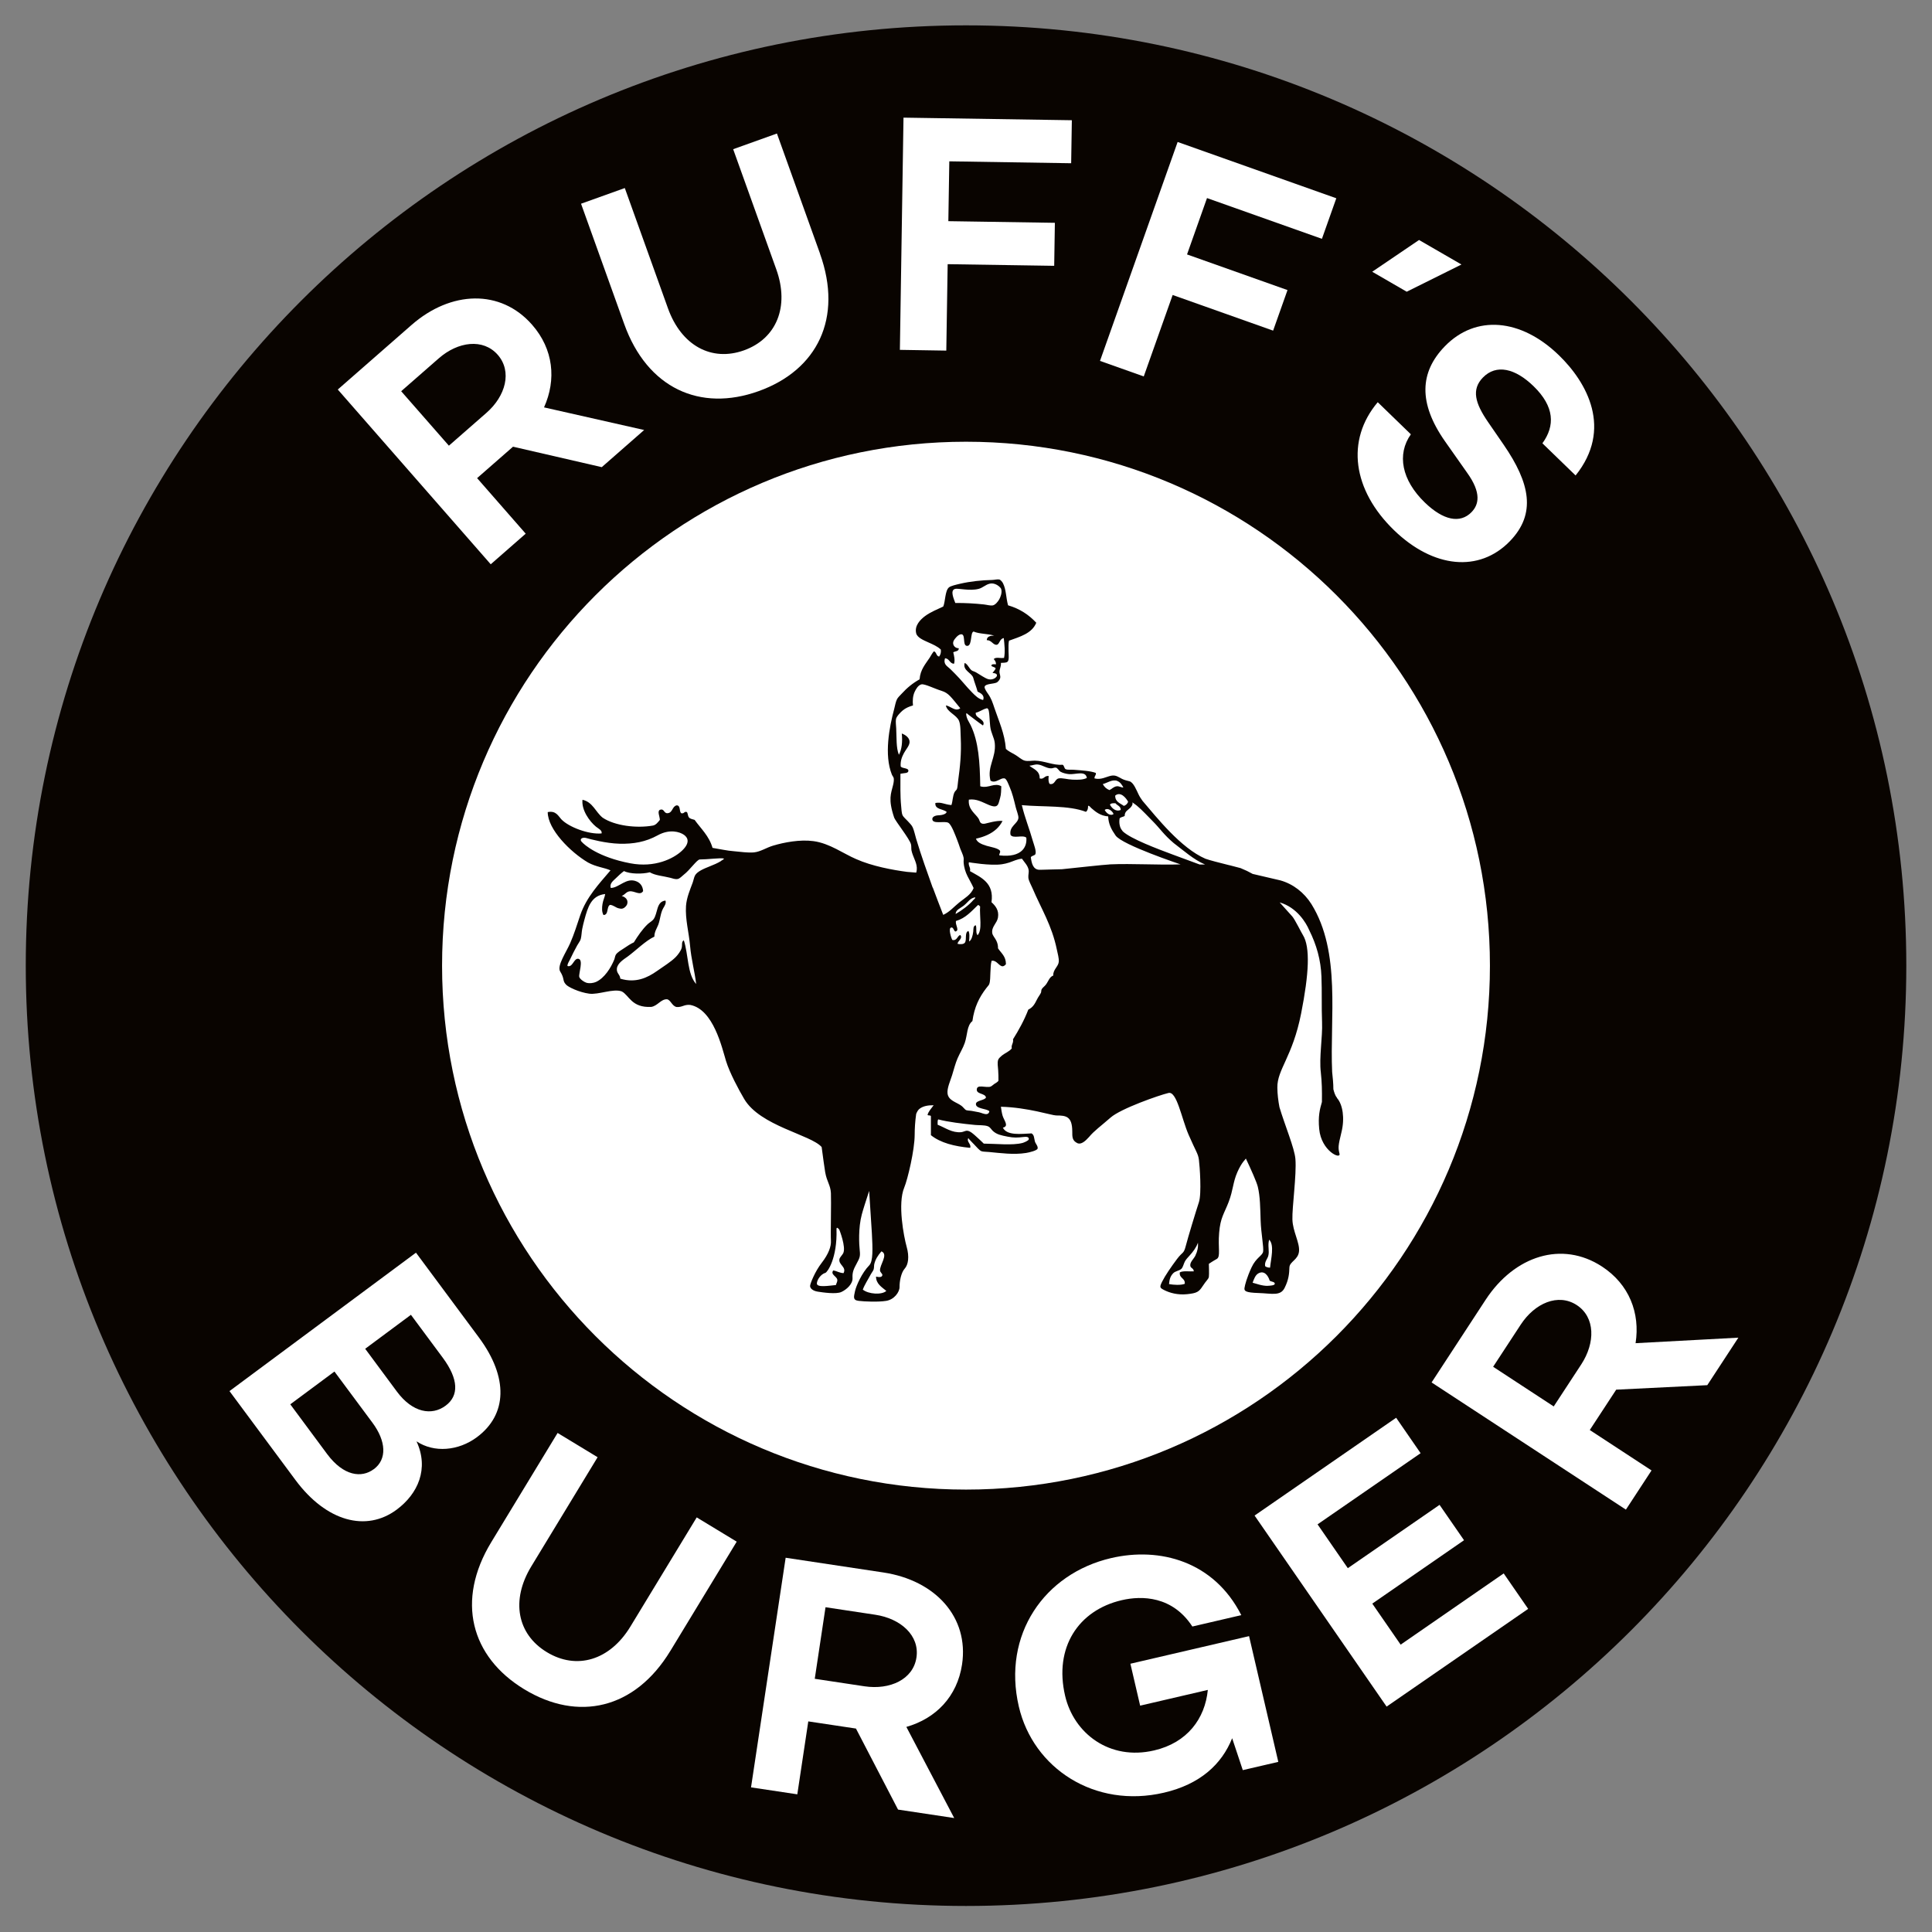
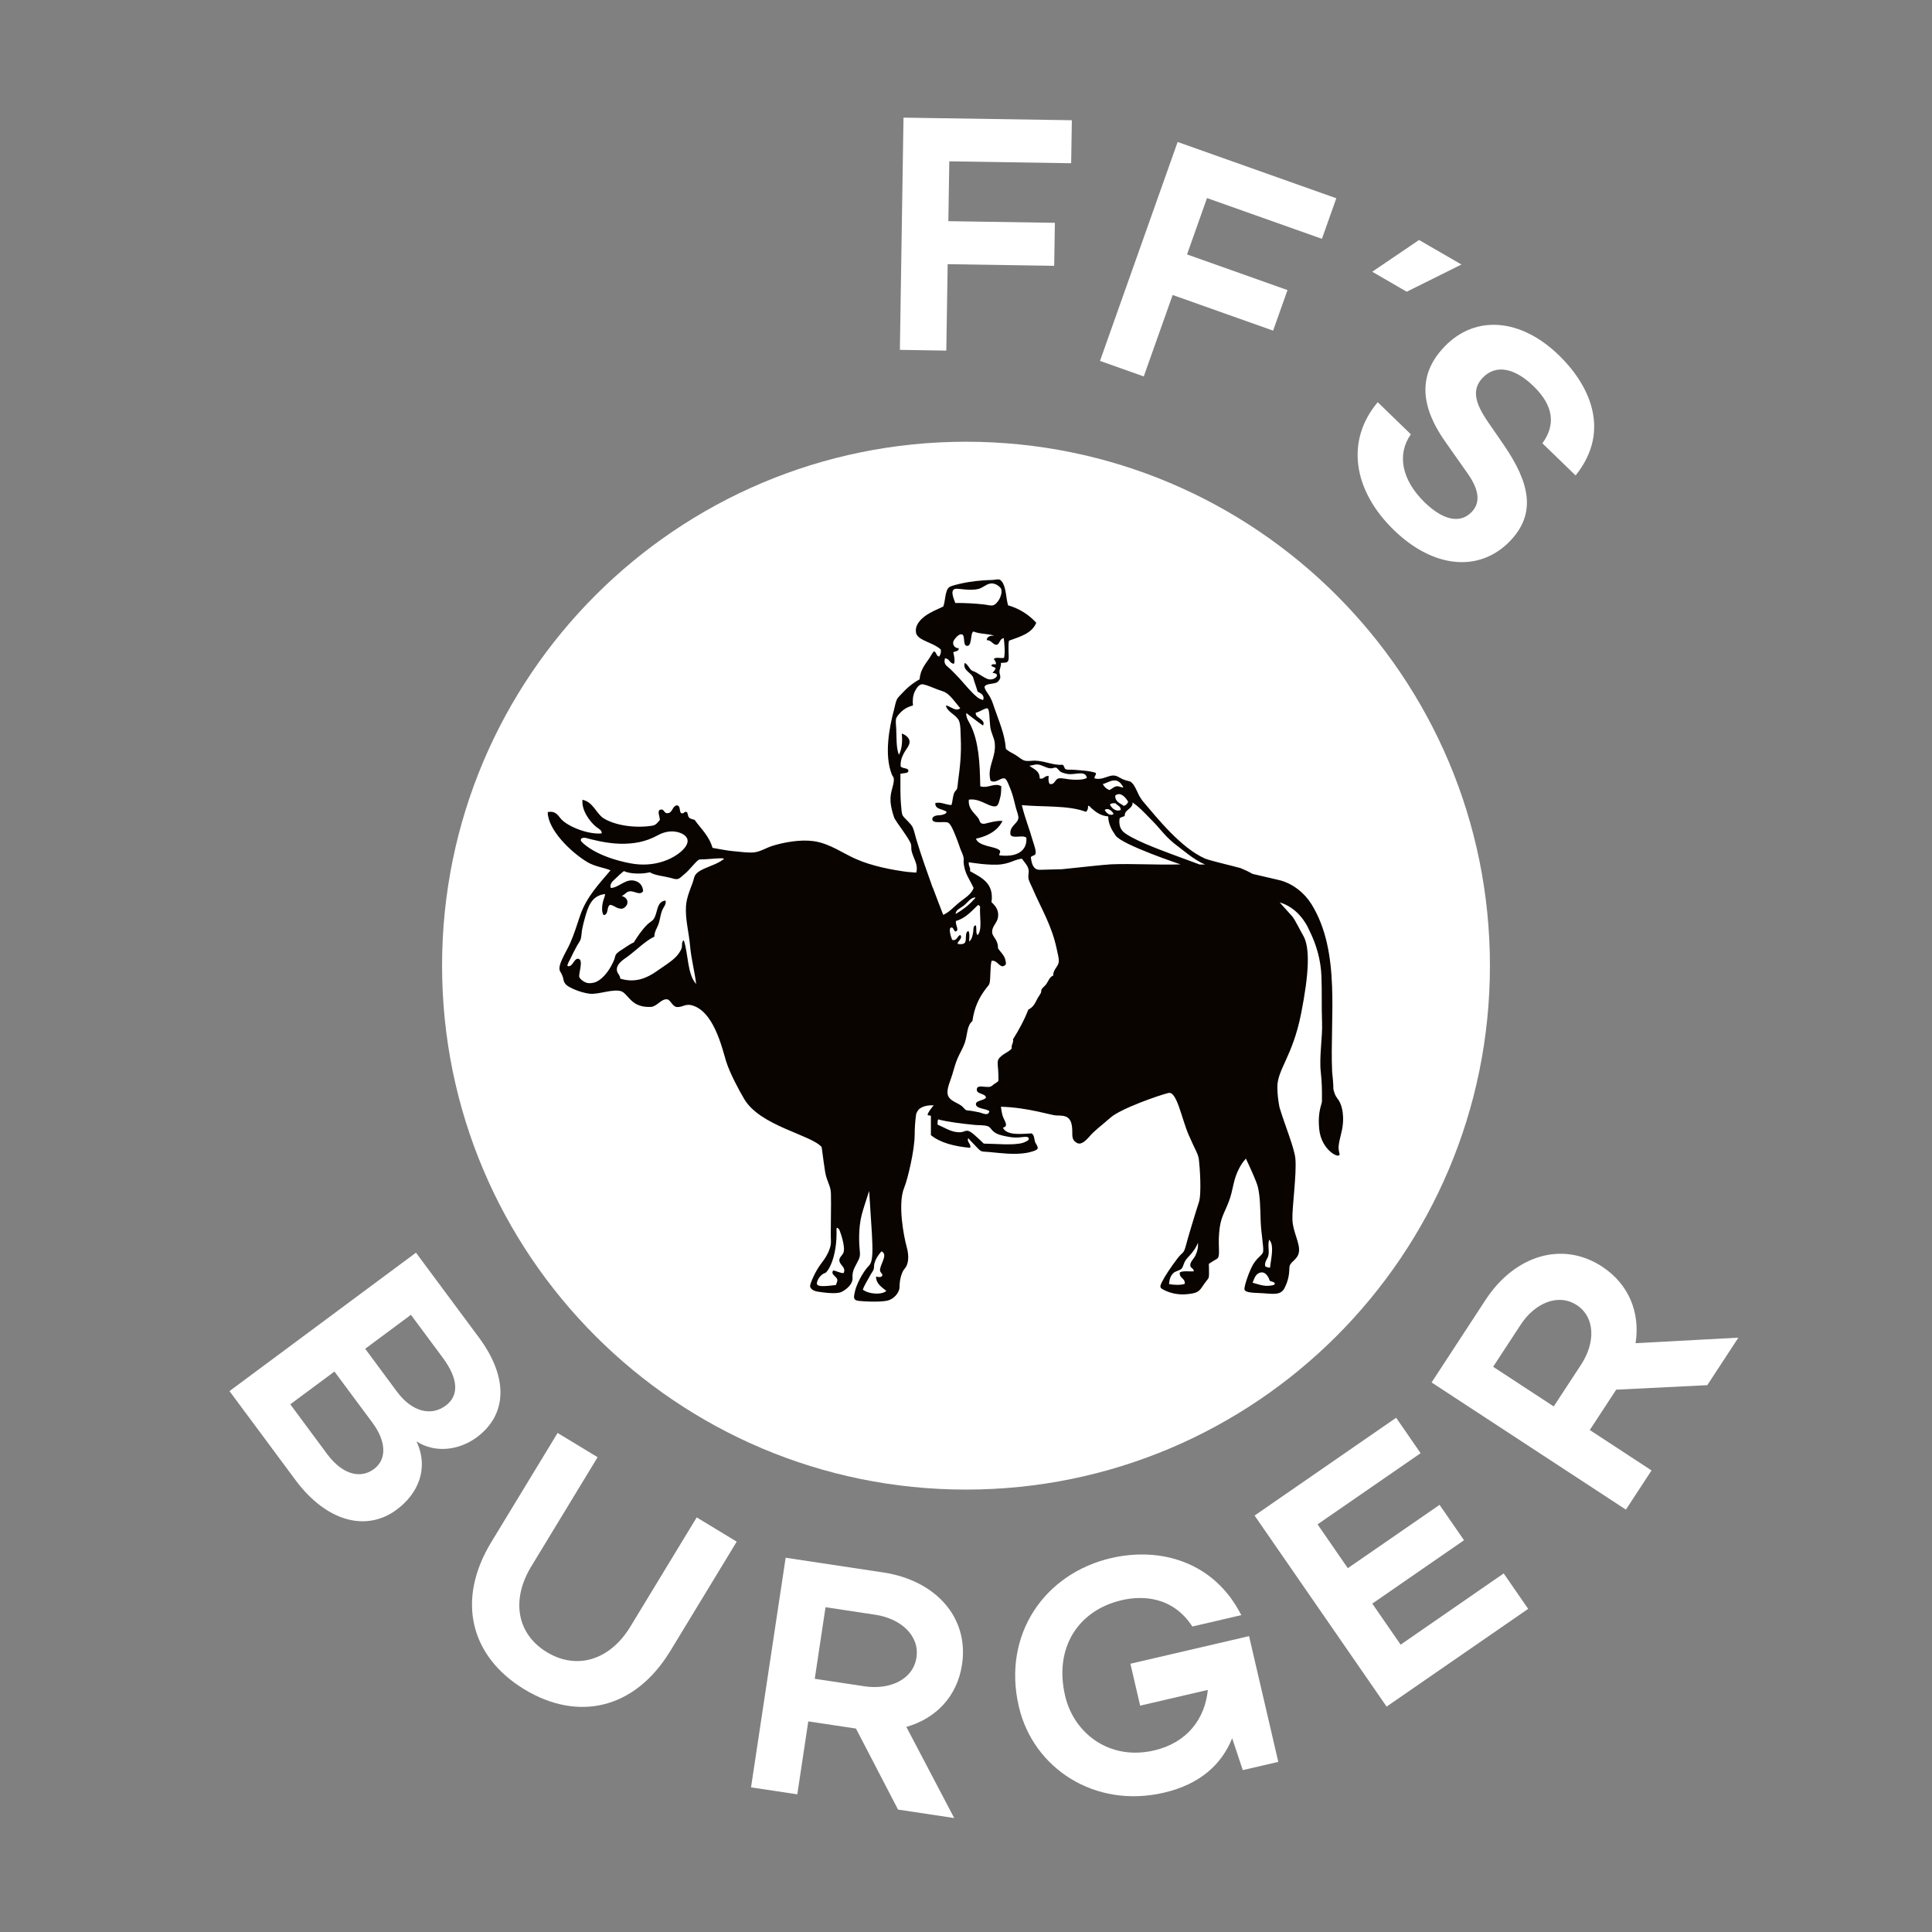
<svg xmlns="http://www.w3.org/2000/svg" id="Ebene_1" data-name="Ebene 1" viewBox="0 0 283.46 283.46">
  <rect x="0" y="0" width="283.46" height="283.46" fill="#808080" stroke="none" />
  <defs>
    <style>
      .cls-1 {
        fill: #090400;
      }

      .cls-2 {
        fill: #fff;
      }
    </style>
  </defs>
  <g>
-     <path class="cls-1" d="M141.73,3.72c76.19,0,137.96,61.76,137.96,137.96s-61.76,137.96-137.96,137.96S3.78,217.87,3.78,141.68,65.54,3.72,141.73,3.72" />
    <path class="cls-2" d="M141.73,64.81c42.46,0,76.87,34.42,76.87,76.87s-34.42,76.87-76.87,76.87-76.87-34.42-76.87-76.87,34.42-76.87,76.87-76.87" />
    <path class="cls-2" d="M58.19,221.5c-4.47,3.31-10.31,1.74-14.83-4.34l-9.69-13.06,27.36-20.31,9.24,12.45c4.36,5.88,4.15,11.32-.31,14.63-2.7,2-6.26,2.32-8.85.6,1.86,4.02.22,7.7-2.92,10.03M54.84,215.56c1.97-1.46,1.82-4.11-.2-6.83l-5.57-7.5-6.48,4.81,5.41,7.3c2.41,3.24,5.06,3.54,6.83,2.22M60.3,192.9l-6.72,4.99,4.66,6.29c2.29,3.08,5.09,3.58,7.14,2.06,1.97-1.46,1.92-3.88-.42-7.04l-4.66-6.28Z" />
    <path class="cls-2" d="M98.35,242.22c-5.2,8.56-13.54,10.42-21.43,5.63-7.85-4.77-10.05-13.02-4.84-21.59l9.73-16.02,5.87,3.56-9.73,16.02c-3.02,4.97-2.08,9.94,2.28,12.58,4.36,2.65,9.24,1.22,12.26-3.75l9.73-16.02,5.87,3.56-9.73,16.02Z" />
    <path class="cls-2" d="M125.58,253.61l-6.99-1.05-1.61,10.7-6.79-1.02,5.08-33.69,14.33,2.16c7.64,1.15,12.59,6.56,11.55,13.5-.71,4.71-3.85,7.93-8.17,9.16l7.02,13.37-8.24-1.24-6.17-11.88ZM119.54,246.31l7.29,1.1c3.74.56,7.15-1,7.63-4.22.49-3.22-2.3-5.72-6.05-6.28l-7.29-1.1-1.58,10.5Z" />
    <path class="cls-2" d="M183.26,240.05l4.29,18.45-5.21,1.21-1.56-4.68c-1.54,3.86-4.75,6.77-10.01,7.99-10.13,2.36-19.18-3.56-21.29-12.64-2.45-10.54,3.75-19.5,13.54-21.78,7.13-1.66,15.08.45,19.1,8.37l-7.18,1.67c-2.91-4.47-7.39-4.56-10.38-3.86-6.34,1.48-9.94,6.94-8.29,14.02,1.28,5.52,6.52,9.55,13.06,8.02,4.87-1.13,7.47-4.67,7.88-8.88l-9.93,2.31-1.43-6.15,17.41-4.05Z" />
    <polygon class="cls-2" points="193.31 223.65 197.75 230.08 211.21 220.79 214.8 225.98 201.34 235.28 205.5 241.3 220.62 230.85 224.21 236.05 203.44 250.39 184.07 222.36 204.84 208.01 208.43 213.21 193.31 223.65" />
    <path class="cls-2" d="M237.12,203.9l-3.87,5.91,9.06,5.93-3.76,5.75-28.51-18.66,7.93-12.13c4.23-6.46,11.21-8.71,17.08-4.87,3.98,2.61,5.61,6.81,4.92,11.24l15.08-.81-4.56,6.97-13.37.66ZM227.96,206.35l4.04-6.17c2.07-3.17,2.07-6.91-.66-8.7-2.73-1.78-6.16-.29-8.23,2.88l-4.04,6.17,8.89,5.82Z" />
    <path class="cls-1" d="M196.14,161.03c-.25-.28-.41-.82-.51-1.22,0-.85-.09-1.69-.18-2.54-.36-7.86,1.34-17.56-3.04-24.62-1.07-1.7-2.68-2.95-4.55-3.48-.68-.17-3.34-.78-4.07-.95-.55-.31-1.08-.57-1.77-.85-.11-.04-.74-.2-1.53-.4-.08-.02-.17-.04-.26-.06-1.24-.31-2.78-.7-3.38-.92-3.6-1.57-7.09-6-9.22-8.49-.23-.32-.44-.64-.58-.94-.29-.59-.74-1.77-1.33-1.93-.36-.09-.72-.17-1.09-.35-.55-.28-.93-.62-1.65-.46-.75.17-1.43.62-2.39.39-.05-.39.28-.46.18-.81-.8-.3-2.06-.37-3.23-.46-.39-.03-.9.03-1.16-.07-.27-.11-.22-.57-.49-.67-1.36.12-2.64-.58-4.07-.6-.49,0-1,.12-1.47,0-.45-.11-.98-.62-1.44-.88-.5-.28-.99-.52-1.33-.84-.17-2.27-1.05-4.11-1.68-6-.28-.83-.45-1.39-.95-2.1-.16-.22-.55-.79-.49-1.02.11-.47,1.31-.39,1.79-.63.17-.09.45-.42.49-.63.08-.37-.1-.63-.1-.91-.01-.44.26-.78.21-1.33.31-.04.78.02.98-.18.25-.23.15-.99.14-1.54-.01-.62-.02-1.18.07-1.54,1.62-.59,3.36-1.06,4-2.63-1.08-1.16-2.41-2.06-4.14-2.56-.32-1.17-.26-2.26-.74-3.23-.08-.16-.34-.52-.56-.56-.3-.05-.68.06-1.02.07-1.56.03-3.23.21-4.74.56-.55.13-1.35.31-1.61.53-.59.48-.52,2.08-.84,2.81-.88.42-1.86.8-2.67,1.4-.68.51-1.58,1.4-1.3,2.53.16.64,1.11,1.02,1.72,1.3.73.33,1.41.61,1.9,1.09.05.47-.07.77-.25,1.02-.45-.06-.37-.66-.77-.77-.27.29-.42.63-.63.95-.59.9-1.37,1.73-1.47,3.16-.99.55-1.84,1.24-2.63,2.11-.25.27-.58.57-.7.84-.19.4-.27.91-.39,1.37-.73,2.72-1.5,6.76-.35,9.65.07.18.26.38.28.56.04.3-.03.72-.11,1.02-.28,1.19-.75,2,.16,4.71.18.55,2.29,3.15,2.48,3.96.07.31.02.61.07.88.05.25.12.46.21.7.26.74.78,1.56.49,2.56-.03-.01-.8-.07-1.35-.11-2.07-.27-5.13-.83-7.48-1.88-1.82-.77-3.87-2.31-6.25-2.63-1.98-.27-4.31.18-5.92.66-.98.29-1.84.89-2.8.99-.88.09-2-.09-2.96-.17-1.01-.07-2.1-.33-3.13-.49-.5-1.75-1.69-2.8-2.63-4.11-.28-.1-.66-.13-.84-.37-.18-.24-.15-.68-.31-.78-.38-.15-.36.3-.82.17-.32-.28-.06-1.15-.66-1.15-.68.15-.57,1.08-1.32,1.15-.61.06-.46-.74-1.15-.49-.41.23,0,.97,0,1.48-.3.36-.56.72-.99.82-2.44.44-5.64.03-7.4-1.15-1.04-.82-1.44-2.29-2.96-2.63-.17,1.51,1.04,3.18,1.98,3.95.34.28.95.54.82.99-1.93.17-4.79-.94-5.86-2.03-.49-.5-.8-1.35-2.04-1.1,0,2.53,3.32,5.87,5.92,7.4,1.21.66,2.4.74,3.29,1.15-1.66,1.96-3.52,3.9-4.44,6.58-.47,1.38-.89,2.77-1.48,4.11-.59,1.34-1.93,3.27-1.48,4.11.7,1.11.32,1.35.84,1.92.28.38,1.98,1.18,3.44,1.37,1.38.18,3.51-.79,4.77-.33,1.08.54,1.42,2.43,4.34,2.27.92-.15,1.39-1.13,2.28-1.12.56.06.74,1.01,1.44,1.14.86.04,1.07-.39,1.98-.31,3.41.64,4.67,6.29,5.26,8.23.54,1.74,1.84,4.17,2.66,5.56,2.33,3.98,9.77,5.24,11.37,7.06.21,1.59.42,3.11.52,3.7.25,1.41.78,1.88.84,3.06.06,1.18-.06,6.12,0,6.97.06.85-.35,1.97-1.35,3.26-1,1.29-1.65,2.97-1.7,3.33-.06.37.35.78,1.12.9.76.12,2.7.4,3.46.05.76-.35,1.69-1.17,1.64-2.05-.05-.88.19-1.35.61-2.13.42-.79.55-1.02.45-1.9-.1-.89-.23-3.32.3-5.29.18-.69.61-2.02,1.08-3.46.17,2.49.34,5.15.4,6.22.12,2.26.19,4.1-.38,4.69-1.09,1.11-1.93,3.02-2.1,3.82-.16.8-.36,1.29.54,1.4.88.11,2.88.19,4.05,0,1.17-.19,1.96-1.29,1.95-2.04-.01-.83.23-2.1.75-2.68.53-.58.71-1.75.29-3.22-.41-1.47-1.35-6.3-.35-8.69.5-1.2,1.53-5.51,1.53-7.77,0-.82.06-1.93.22-3.03.14-.35.31-.63.52-.77.53-.39,1.23-.51,2.04-.5-.36.48-.78.95-.89,1.41.08.16.46,0,.49.21v2.77c1.4,1.13,3.44,1.64,5.76,1.86.19-.52-.47-.84-.32-1.33.05-.18.17.06.21.11.21.21.54.58.74.77.33.33.71.83,1.05.95.24.08.7.07,1.09.11,1.72.16,3.61.43,5.44.14.49-.08,1.59-.35,1.68-.63.11-.34-.3-.73-.39-1.05-.14-.54-.09-.94-.49-1.19-1.52.07-3.62.36-4.21-.84.94-.22.18-1.03-.04-1.75-.12-.4-.19-.9-.25-1.32,3.96.1,7.46,1.28,8.12,1.28,1.43,0,2.33.12,2.35,2.3,0,.86-.03,1.41.81,1.79.51.17,1.08-.29,1.65-.93.75-.91,1.7-1.57,3.16-2.85,1.51-1.33,7.18-3.3,8.46-3.6,1.25-.4,1.95,3.73,2.99,6.12,1.09,2.51,1.39,2.75,1.51,3.66.12.91.42,4.97,0,6.24-.42,1.27-1.6,5.14-1.92,6.39-.32,1.25-.44.81-1.29,1.94-.85,1.13-1.76,2.46-2.18,3.31-.42.85-.36.92.36,1.28.73.36,1.89.72,3.31.57,1.42-.15,1.72-.33,2.27-1.18.55-.85.84-1,.91-1.35.06-.35,0-1.92,0-1.92,0,0,.55-.38,1.15-.71.61-.33.17-1.61.36-3.84.18-2.24.73-2.79,1.4-4.54.67-1.76.61-2.85,1.27-4.36.67-1.51,1.2-1.86,1.25-2,.76,1.6,1.57,3.41,1.75,4.13.35,1.41.36,3.18.42,5,.06,1.82.48,3.94.36,4.54-.12.61-1.03.86-1.7,2.31-.67,1.45-.97,2.57-1.03,3.01-.06.44.12.68,2.06.74,1.94.06,3.2.49,3.82-.74.62-1.23.68-2.12.71-3.01.03-.88,1.29-1.1,1.41-2.37.12-1.27-.92-2.91-.97-4.67-.06-1.76.63-6.57.44-8.88-.13-1.58-1.52-4.87-2.34-7.59-.18-.94-.3-1.92-.31-2.87-.04-2.68,2.23-4.5,3.49-10.89,1.14-5.77,1.37-9.74.25-11.52-.21-.32-1.16-2.26-1.54-2.7-.34-.39-1.56-1.73-1.86-2.07,2.55.74,3.89,3.01,4.34,4.08,1.07,2.14,1.7,4.38,1.79,6.79.09,2.23,0,4.46.09,6.7.09,2.23-.45,5.15-.18,7.38.16,1.54.18,2.54.16,4.33-.31,1.07-.58,2.1-.4,3.96.3,3.24,3.2,4.54,2.98,3.63-.22-.91-.2-1.15.29-3.17.5-2.02.19-4.04-.65-4.99M85.33,123.5c-.37-.42.15-.71.71-.54.56.16,2.85.78,4.87.83,2.02.05,3.82-.26,5.58-1.23,1.75-.97,3.24-.52,3.87-.07.63.45.88,1.23-.34,2.36-1.22,1.13-3.95,2.5-7.55,1.81-4.72-.9-6.77-2.73-7.13-3.16M105.8,126.32c-.5.32-1.1.56-1.74.82-.75.3-1.77.71-2.09,1.31-.16.3-.22.73-.36,1.1-.37,1-.87,2.14-.96,3.37-.13,1.96.43,3.88.6,5.88.17,1.96.69,3.81.89,5.57-1.31-1.43-1.13-4.35-1.81-6.41-.39.23-.19.67-.32,1.13-.11.42-.55,1-.85,1.31-.73.74-1.78,1.36-2.76,2.06-1.43,1.01-3.14,1.81-5.39,1.13-.03-.62-.58-.78-.5-1.49.09-.78.98-1.33,1.6-1.77,1.2-.88,2.61-2.31,3.9-2.91,0-.71.35-1.18.57-1.74.3-.79.32-1.73.74-2.45.2-.34.45-.7.32-1.1-1.39.14-1.1,1.89-1.77,2.76-.2.26-.59.46-.85.71-.78.75-1.44,1.72-2.02,2.66-.5.23-.93.52-1.42.85-.4.27-1.02.6-1.24.99-.11.2-.13.47-.21.67-.5,1.24-1.46,2.75-2.69,3.3-.33.15-.95.26-1.42.11-.37-.12-.95-.54-1.03-.85-.12-.46.67-2.54-.14-2.66-.66-.1-.82,1.32-1.59,1.06-.02-.32.22-.64.39-.99.31-.67.66-1.34,1.03-2.02.18-.33.45-.65.53-.96.12-.46.12-.99.21-1.45.09-.46.2-.91.32-1.35.51-1.87,1-3.57,3.05-3.79-.04.42-.3.88-.39,1.45-.09.55-.12,1.15.14,1.63.8,0,.42-1.21.96-1.49.48.03.82.39,1.24.5.17.04.43.11.64.03.37-.13.6-.5.64-.64.2-.7-.34-1.06-.81-1.2.47-.16.64-.59,1.13-.67.75-.12,1.56.69,2.02-.04-.06-.76-.44-1.2-.96-1.42-1.51-.64-2.54.94-3.79.96-.21-.67.39-1.07.74-1.42.38-.38.81-.77,1.2-1.06.88.45,2.7.46,3.79.18.8.48,1.95.54,3.01.81.35.09.69.24,1.06.18.34-.06.62-.41.92-.64.88-.67,1.94-2.23,2.34-2.23,1.09,0,3.08-.26,3.51-.14.16.04-.23.25-.39.35M123.77,186.79c-.62-.02-.96-.31-1.52-.39-.45.61.54.85.6,1.38.03.26-.13.47-.21.76-.93.08-2.82.42-2.79-.24.02-.52.56-1.35,1.25-1.55.28-.08,1.76-2.11,1.63-6.39-.02-.52.41.05.41.05,0,0,1.03,2.57.57,3.47-.15.28-.5.6-.55.86-.16.84,1.07,1.13.61,2.04M126.59,189.21c.25-.71.78-1.5,1.18-2.26.13-.24.35-.5.41-.71.08-.28.04-.55.09-.76.16-.7.53-1.28,1.04-1.87h.04c1.03.46-.33,2.01-.23,2.82.03.25.36.46.34.65-.05.38-.59.3-.93.22,0,1.06.83,1.53,1.51,2.1-.66.62-2.63.48-3.45-.19M175.41,184.18c-.27.55-.85.99-.77,1.54.06.39.49.32.51.81-.59.05-1.56-.12-2.05.15-.11.91.81.8.73,1.68-.61.23-1.64.16-2.31.04.06-.71.2-1.15.59-1.57.33-.36.88-.36,1.21-.66.24-.21.33-.7.51-1.06.15-.31.49-.66.69-.88.54-.6.98-1.17,1.24-1.9.06.65-.07,1.27-.37,1.87M165.52,117.64c-.12.29-.31.5-.63.6-.53-.4-1.28-.57-1.27-1.51.8-.67,1.62.38,1.9.91M162.85,118.06c.12-.22.46-.22.81-.21.25.34.77.4.77.98-.73.33-1.33-.29-1.58-.77M163.38,119.43c-.51.37-1.11-.2-1.3-.6.51-.38,1.14.18,1.3.6M163.94,114.59c.41.16.66.53.88.95-.34.01-.58-.21-.95-.18-.46.04-.76.41-1.09.56-.45-.17-.77-.47-.98-.88.63-.15,1.4-.75,2.14-.46M152.29,112.17c.7.08,1.28.59,1.97.56.2,0,.46-.15.67-.1.24.05.46.48.67.6.31.18.86.32,1.26.35.95.08,2.43-.57,2.6.56-.56.28-1.24.28-2.11.25-.73-.03-1.56-.29-2.04-.18-.58.14-.52.97-1.3.81-.2-.23-.21-.78-.14-1.16-.66-.1-.69.55-1.33.35.02-1.14-.89-1.36-1.51-1.86.49-.05.81-.23,1.26-.18M144.74,103.92s0,0,.01,0h0c.35-.08.38.71.42,1.19.04.49.06,1.05.11,1.44.11,1.01.58,1.63.67,2.46.23,2.17-1.16,3.46-.63,5.51.18.13.36.17.54.15.46-.04.92-.41,1.3-.47.08-.01.15-.01.22,0,.31.07.59.89.74,1.23.42.97.63,1.87.91,3.02.1.41.41,1.18.39,1.54-.06.87-1.39,1.21-1.16,2.49.36.62,1.8-.04,2.32.42.13,1.29-.6,2.98-3.95,2.6-.08-.22.17-.4.1-.63-.11-.41-1.55-.64-1.96-.77-.82-.25-1.41-.52-1.58-1.05h0,0c1.22-.27,2.26-.72,3.03-1.44.35-.33.64-.71.87-1.16-.87-.1-2.31.35-2.55.39-.25.05-.47.04-.65-.11-.15-.14-.21-.47-.32-.63-.43-.7-1.58-1.35-1.42-2.78,1.13-.16,1.99.39,2.91.77,1.46.61,1.4-.13,1.67-1.01.18-.59.14-1.12.18-1.72-.44-.28-.95-.22-1.47-.09-.27.07-1,.3-1.62.09-.05-3.56-.25-6.55-1.4-8.95-.25-.52-.64-.96-.67-1.72,0,0,0,0,0,0h0s.03-.02.05-.02c.09-.03.18.11.25.16.68.5,1.45,1.13,2.17,1.61.28-.45-.12-.76-.39-.97-.29-.24-.73-.41-.67-.91,0,0,0,0,0,0h0c.47-.06,1.07-.52,1.58-.63M140.12,86.4c.46-.12,2.14.34,3.46,0,.59-.15,1.02-.61,1.58-.75.25-.07.53-.07.86.05.35.12.81.49.88.74.15.54-.12,1.17-.28,1.47-.17.33-.59.84-.95.91,0,0,0,0,0,0,0,0,0,0,0,0-.37.07-.88-.09-1.33-.14-1.31-.14-2.75-.23-4.18-.21-.19-.56-.83-1.87-.02-2.07M138.69,96.58c.63.07.63.77,1.28.81.18-.5,0-1.24-.11-1.68.28-.19.83-.11.81-.6-.63.02-1.06-.63-.7-1.19.08-.13.52-.76.96-.85.83-.17.23,1.6.91,1.69.05,0,.1,0,.14,0,.67-.14.36-2.01.87-2.1.84.37,2.11.3,3.02.6,0,0-.39,0-.56.05-.29.08-.53.26-.53.62.68-.04.91.71,1.44.67.03,0,.05,0,.07-.01.38-.13.39-.89.98-.97.1.87.23,2.06.04,2.91-.57.06-.82-.07-1.2,0-.12.03-.23.08-.31.17.16.2.35.38.32.77,0,0-.01,0-.02,0h0s-.28-.04-.46,0c-.1.02-.18.08-.19.21.15.19.52.16.63.39-.1.27-.31.44-.46.67,1.1.04.63.8-.09.93-.17.03-.35.03-.53-.02-.51-.15-1.22-.67-1.76-.98-.25-.15-.5-.2-.63-.28-.41-.26-.63-.98-1.08-1.12-.32,1.14,1.07,1.43,1.27,2.2.17.66.43,1.24.63,2,.44.22,1.08.53.81,1.23-.67-.14-1.15-.64-1.6-1.09-.88-.88-1.61-1.86-2.53-2.77-.21-.21-.43-.43-.67-.67-.42-.42-1.08-.66-.79-1.58M136.84,130.23c-.72-2.03-1.68-4.67-2.42-7.15-.16-.55-.28-1.14-.49-1.65-.15-.36-.46-.64-.74-.95-.24-.27-.64-.59-.77-.88-.15-.33-.16-.92-.21-1.4-.14-1.38-.1-3.16-.1-4.67.03,0,.06-.02.09-.02.21-.05.49-.06.71-.1.19-.04.33-.11.36-.26.1-.53-.88-.34-1.12-.7-.06-.73.14-1.33.46-1.93.28-.53.81-1.09.84-1.61.04-.63-.56-1.08-1.14-1.29.12,1.21,0,2.35-.42,3.11,0,0,0-.01,0-.02,0,0,0,.01-.01.02-.41-1.01-.32-2.47-.39-3.86-.02-.44-.1-1.01-.03-1.37.07-.39.69-1.02.98-1.26.43-.36.93-.57,1.51-.74-.07-.68-.03-1.4.25-2,.19-.41.52-.98.99-1.09.47-.11,1.91.63,2.96.95,1.04.33,1.35.87,2.74,2.55-.13.11-.26.16-.39.18-.56.09-1.15-.51-1.72-.59.16.97,1.58,1.39,1.93,2.27.25.64.21,1.64.25,2.49.11,2.28-.1,4.26-.39,6.35-.06.42-.07.9-.17,1.16-.06.15-.26.28-.35.46-.29.57-.26,1.36-.46,1.89-1.11-.11-1.44-.47-2.35-.31-.12.96,1.11.87,1.65,1.3-.02.25-.46.48-1.18.51-.56.02-.92.24-.92.54-.01.83,1.79.24,2.35.56.47.27,1.03,1.85,1.26,2.42.18.45.32.88.49,1.37.14.39.42.91.49,1.33.03.19,0,.41,0,.6.09,1.71.94,2.62,1.47,3.86-.39.99-1.34,1.48-2.11,2.11-.76.61-1.43,1.41-2.35,1.82-.52-1.33-1.03-2.67-1.53-4.01M143.44,137.22c-.33-.29-.1-1.11-.28-1.47-.4.09-.33.57-.37.94-.07.58-.25,1.26-.61,1.44.04-.45.12-1.23-.1-1.54-.59.2-.2,1.26-.51,1.71-.09.13-.27.2-.47.22-.2.02-.42,0-.6-.04-.03-.41.83-.8.39-1.3-.46.13-.45.88-1.16.73-.11-.1-.69-1.8-.14-1.83.32-.02.32.47.57.59.16-.01.22-.12.3-.21.02-.53-.27-.76-.21-1.33,1.44-.42,2.28-1.44,3.24-2.35.17.01.2.15.31.21-.11,1.44.36,3.41-.36,4.21M142.86,131.99c-.68.82-1.79,1.61-2.65,2.11,0-.63.7-.83,1.23-1.26.63-.52.88-1.06,1.63-1.19.07.15-.13.25-.21.35M147.85,166.77c.91.18,1.44.15,2.39.04.31-.04.77-.03.7.35-.04.21-.73.48-.91.53-1.48.39-3.92.11-5.69.1-.36-.36-.73-.7-1.12-1.05-.3-.27-.86-.81-1.3-.84-.28-.02-.59.18-.88.21-1.36.13-2.36-.66-3.47-1.09,0-.23-.02-.48.03-.67.03-.03.02-.1.07-.11,1.43.38,3.54.63,5.37.81.59.06,1.34,0,1.86.18.4.14.52.47.77.7.57.52,1.17.64,2.18.84M154.55,143.12c-.58.21-.71.82-1.09,1.33-.2.27-.51.46-.63.7-.08.16-.04.32-.1.49-.1.25-.41.64-.56.95-.35.7-.61,1.2-1.3,1.54-.61,1.59-1.4,3-2.24,4.35.1.58-.31.83-.18,1.33-.34.46-.98.68-1.44,1.05-.18.15-.49.42-.56.63-.15.45-.03,1.03,0,1.54.03.5.05,1,.04,1.54-.14.2-.34.29-.6.46-.2.13-.41.37-.63.42-.04,0-.09.02-.13.02-.43.05-1.03-.1-1.42-.05-.19.03-.33.11-.38.3-.21.87,1.22.63,1.33,1.3-.15.42-1.4.42-1.47.91-.11.79,1.63.7,1.97,1.12-.06.29-.22.4-.42.41-.33.03-.78-.2-1.11-.27-.3-.07-.62-.1-.95-.18-.31-.07-.68-.04-.95-.14-.13-.05-.48-.5-.67-.63-.75-.55-1.92-.76-2.04-1.82-.09-.76.42-1.87.67-2.67.28-.91.49-1.76.81-2.49.32-.74.8-1.51,1.05-2.25.41-1.21.29-2.54,1.12-3.2.28-2.05,1-3.49,2.04-4.84.14-.19.36-.41.42-.56.18-.46.14-1.16.18-1.72.04-.59.03-1.17.17-1.72.03,0,.06-.01.09-.01.66-.08,1.04.84,1.55.81.14-.01.3-.1.47-.31,0-1.16-.7-1.62-1.16-2.32,0-.48-.09-.79-.25-1.12-.17-.38-.54-.74-.6-1.12-.13-.95.7-1.43.84-2.28.18-1.07-.38-1.73-.95-2.25.41-2.85-1.54-3.63-3.16-4.56.14-.5-.27-.78-.16-1.3,0,0,3.16.55,4.86.29.36-.05.71-.14,1.06-.25.66-.22,1.16-.5,1.86-.56,0,0,0,0,.01,0,.37.54.86.99.98,1.65.06.31-.08.75-.04,1.16.05.44.39,1.03.6,1.51,1.3,3.06,2.84,5.43,3.58,9.02.11.56.33,1.27.28,1.79-.07.7-.83,1.12-.81,1.96M162.78,126.83c-.89.04-4.89.49-6.96.7-.64,0-3.15.1-3.39.08-.87-.07-1.07-.95-1.19-1.83.12-.25.56-.23.67-.46.19-.39-.25-1.5-.35-1.86-.5-1.78-1.22-3.56-1.61-5.23-.02-.03-.04-.06-.04-.1,3.17.29,6.87,0,9.41.98.24-.16.33-.46.32-.88.2-.04.32.2.46.32.62.54,1.34,1.15,2.49,1.23.04,1.12.47,1.92,1.09,2.81.98,1.39,9.55,4.23,9.52,4.23-3.23.12-7.01-.15-10.4,0M175.99,126.83c-.24-.09-2.87-1.07-3.9-1.44-2.28-.85-6.16-2.3-7.35-3.41-.16-.19-.3-.4-.39-.65,0,0,0,0,0,0-.02-.05-.03-.1-.04-.15-.02-.06-.03-.11-.04-.17-.05-.27-.06-.58,0-.94.17-.2.52-.21.74-.35,0-.69.45-.83.81-1.19.2-.21.42-.49.32-.81.05.02.44.33.63.46.86.71,1.58,1.54,2.38,2.33,1.04,1.04,1.58,1.94,3.06,3.19,1.41,1.06,2.93,2.44,4.6,3.14-.27,0-.54,0-.79,0M186.07,184.29c.22-.76-.12-1.52.14-2.41.8.81.26,2.8.13,4.11-.31-.01-.56-.08-.72-.22-.12-.63.34-1.08.45-1.48M186.03,188.66c-.88.02-1.75-.34-2.25-.46.2-.54.4-1.1.81-1.35.87-.52,1.46.27,1.7,1.05.23.16.8.16.74.48-.04.22-.69.26-1.01.27" />
  </g>
  <g>
-     <path class="cls-2" d="M75.28,65.53l-5.28,4.62,7.13,8.15-5.13,4.49-22.44-25.64,10.82-9.47c5.77-5.05,13.07-5.31,17.69-.03,3.14,3.58,3.58,8.05,1.75,12.12l14.69,3.32-6.22,5.45-13.01-3ZM65.85,65.4l5.51-4.82c2.83-2.47,3.81-6.07,1.67-8.52-2.15-2.45-5.84-1.95-8.66.52l-5.51,4.82,7,7.99Z" />
-     <path class="cls-2" d="M120.31,37.23c3.38,9.43-.37,17.06-9.01,20.16-8.58,3.08-16.34-.42-19.72-9.86l-6.33-17.64,6.42-2.3,6.33,17.64c1.96,5.47,6.39,7.88,11.16,6.17,4.76-1.71,6.7-6.4,4.74-11.87l-6.33-17.64,6.42-2.3,6.33,17.64Z" />
    <path class="cls-2" d="M139.28,23.68l-.14,8.77,15.63.24-.1,6.31-15.63-.24-.2,12.68-6.81-.11.53-34.07,24.7.38-.1,6.31-17.89-.28Z" />
    <path class="cls-2" d="M177.09,29.06l-2.93,8.27,14.74,5.23-2.11,5.95-14.74-5.23-4.24,11.95-6.42-2.28,11.39-32.12,23.28,8.26-2.11,5.95-16.86-5.98Z" />
    <path class="cls-2" d="M231.16,69.75l-4.86-4.71c1.87-2.58,1.79-5.38-1.3-8.38-2.7-2.62-5.47-3.28-7.43-1.27-1.71,1.76-1.14,3.77.74,6.51l2.32,3.37c3.85,5.61,4.8,10.1.9,14.13-4.5,4.64-11.24,3.97-17-1.61-6.05-5.86-7.12-13.18-2.39-18.78l4.86,4.71c-2.08,2.94-1.35,6.72,2.04,10,2.7,2.62,5.19,3.14,6.86,1.42,1.05-1.08,1.51-2.79-.66-5.8l-3.23-4.59c-3.95-5.64-3.7-10.15-.04-13.93,4.53-4.68,11.17-4.11,16.75,1.3,4.14,4.01,7.93,10.82,2.44,17.65Z" />
    <path class="cls-2" d="M214.42,38.81l-8.03,3.99-5.06-2.93,6.87-4.66,6.21,3.59Z" />
  </g>
</svg>